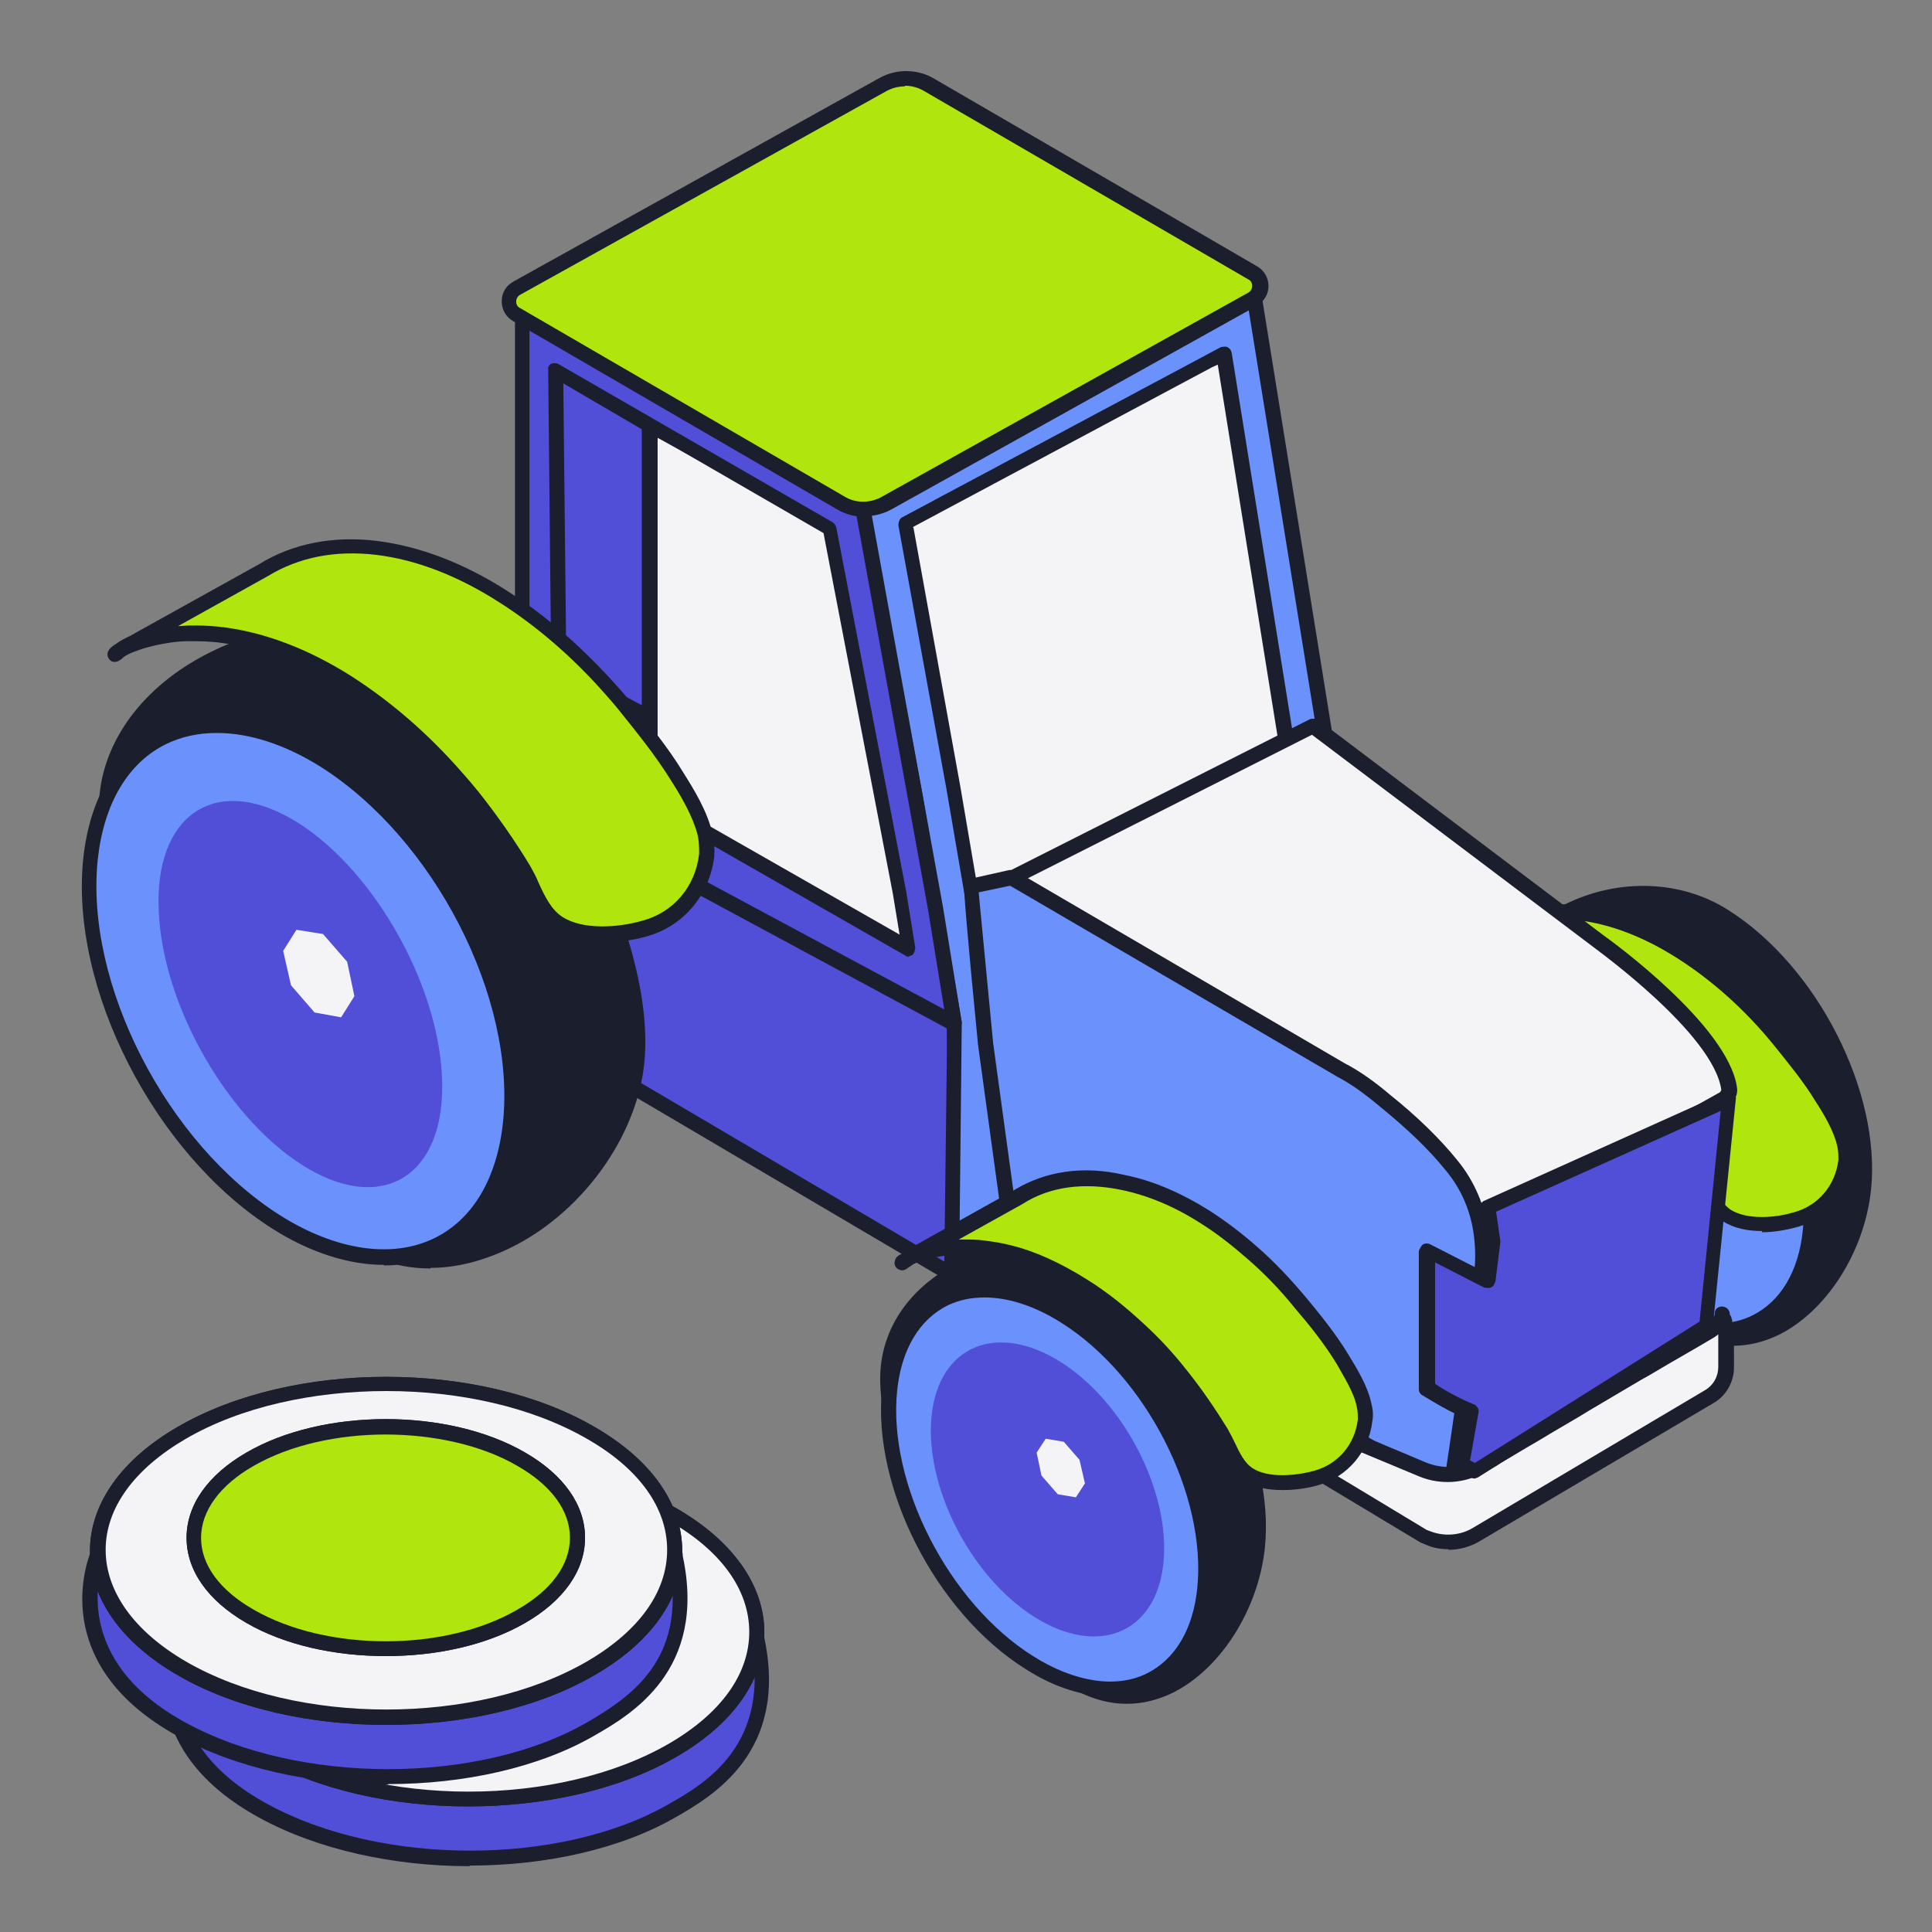
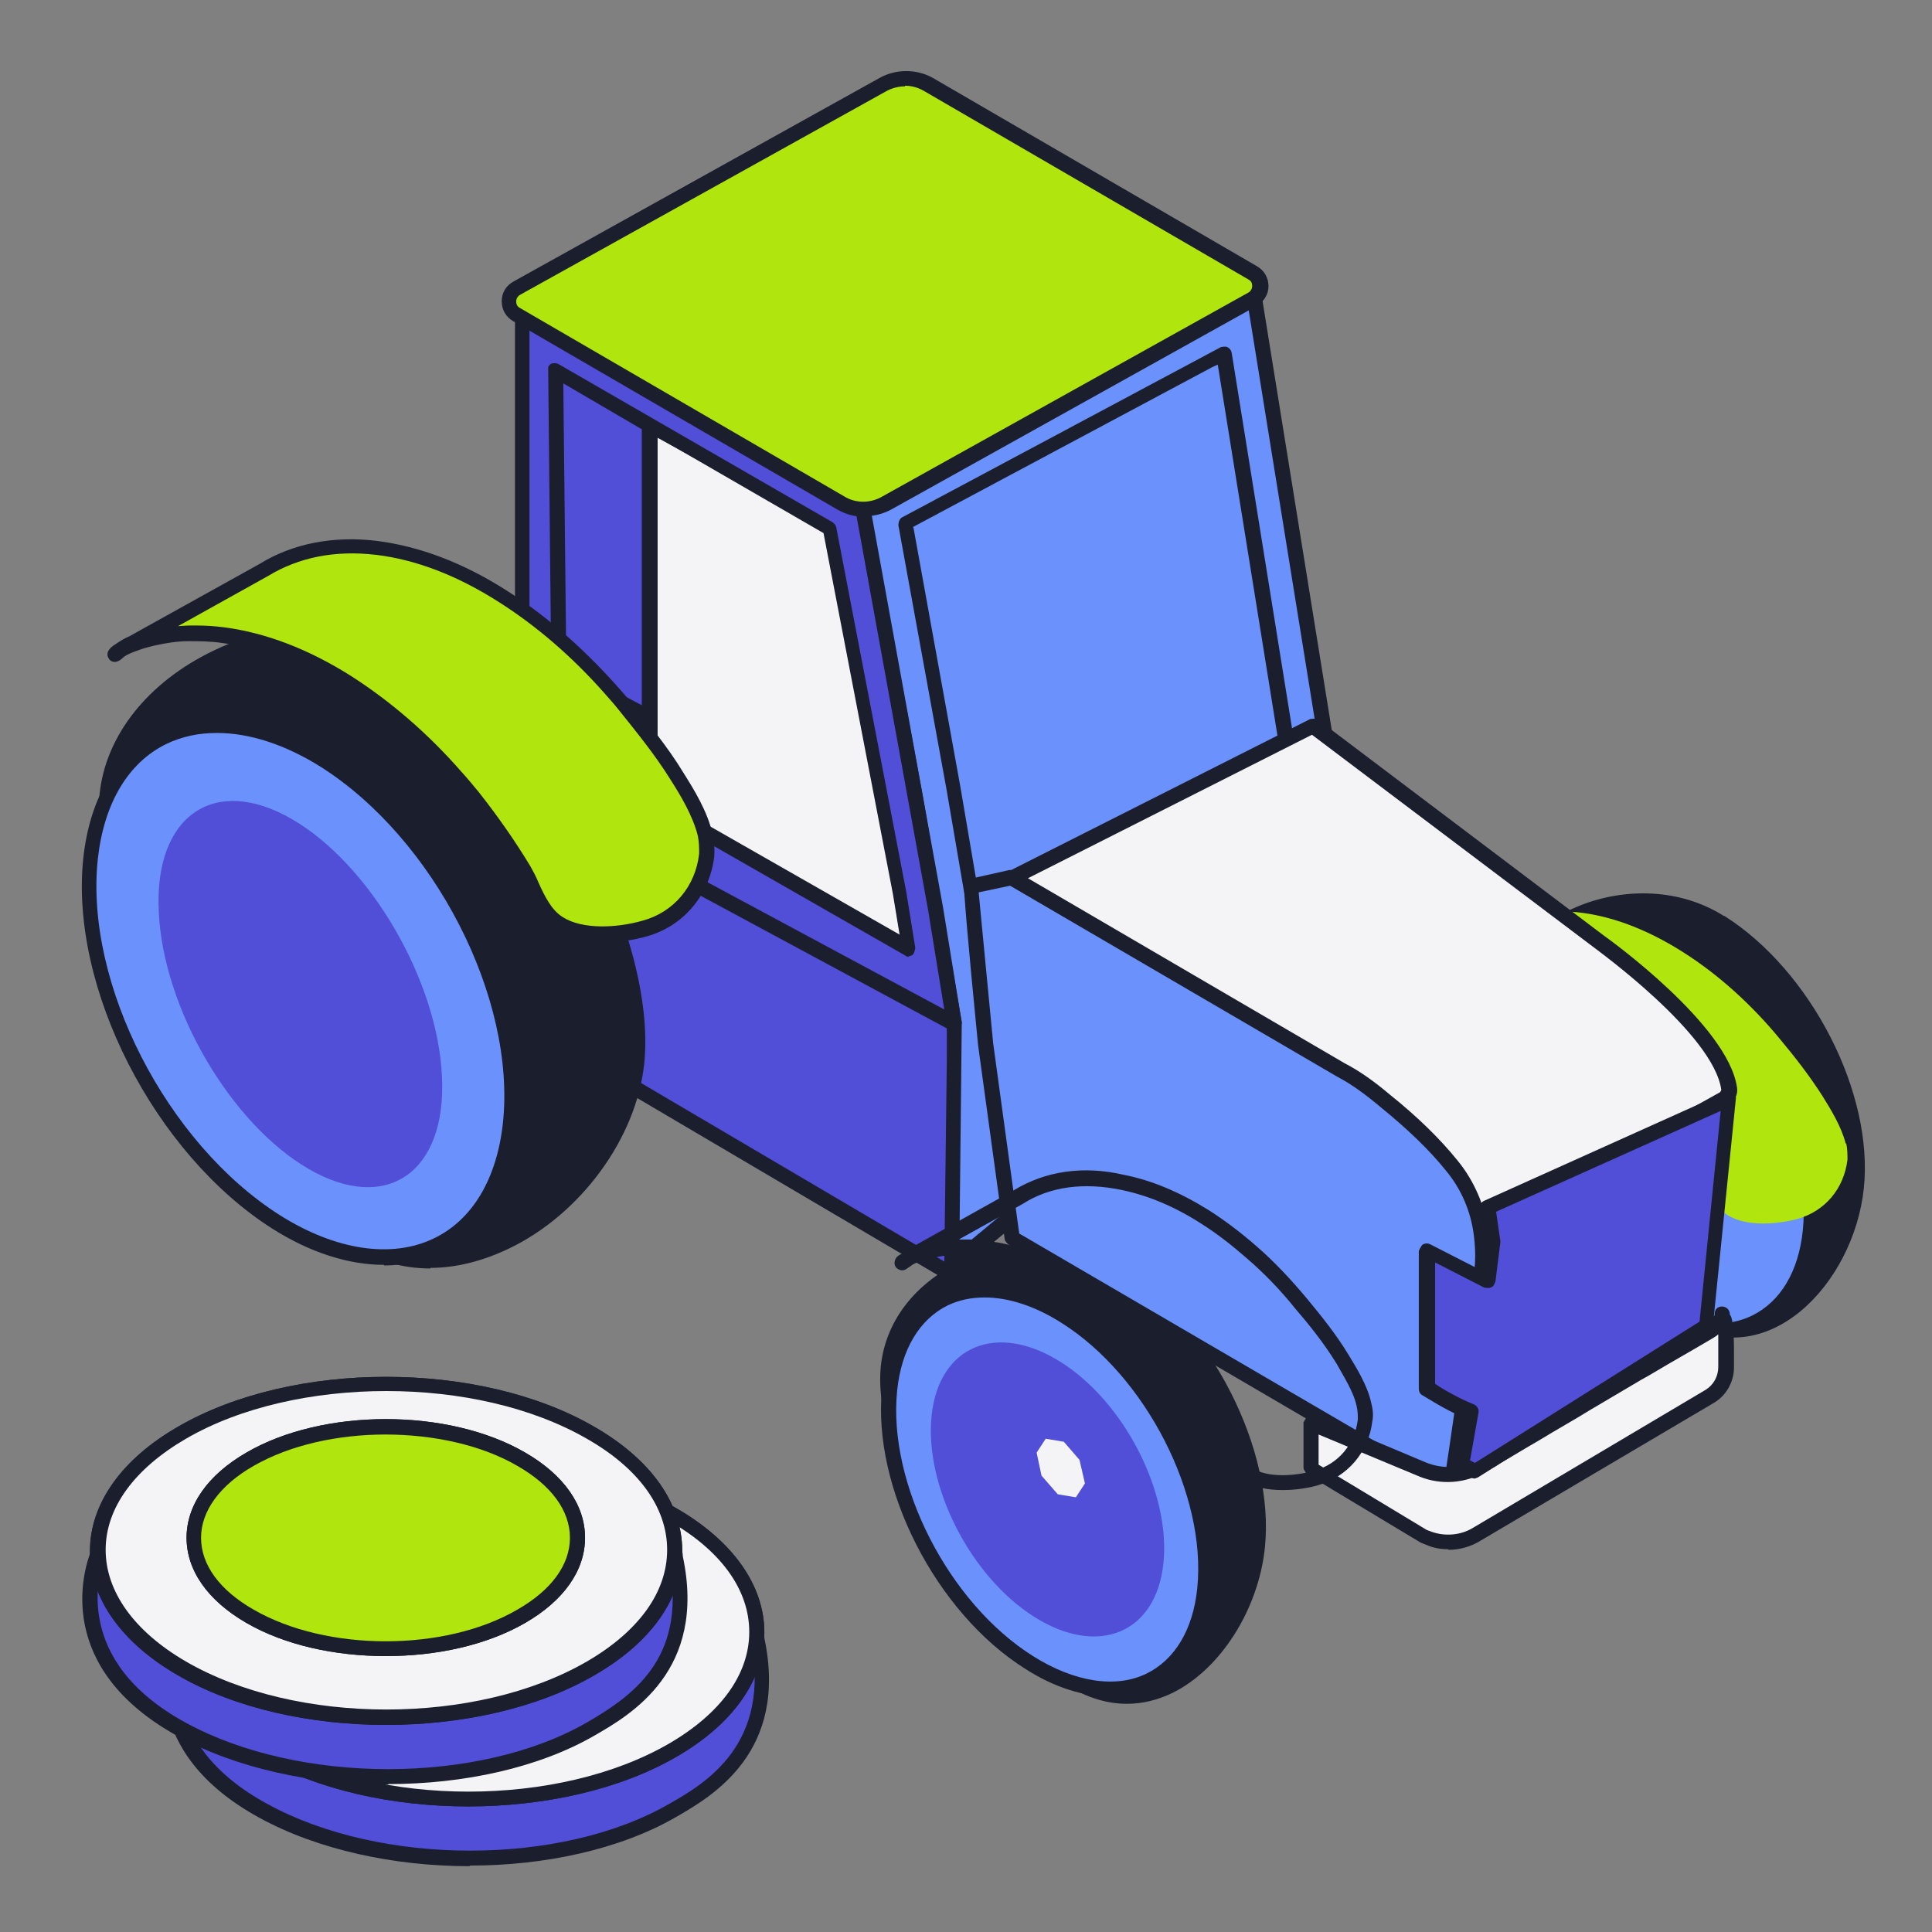
<svg xmlns="http://www.w3.org/2000/svg" viewBox="0 0 32 32">
  <rect x="0" y="0" width="32" height="32" fill="#808080" stroke="none" />
  <defs>
    <style>
      .cls-1, .cls-2, .cls-3, .cls-4, .cls-5, .cls-6, .cls-7, .cls-8, .cls-9, .cls-10 {
        stroke-width: 0px;
      }

      .cls-1, .cls-9 {
        fill: #1b1e2d;
      }

      .cls-2, .cls-4, .cls-5, .cls-6, .cls-9 {
        fill-rule: evenodd;
      }

      .cls-2, .cls-10 {
        fill: #b1e50e;
      }

      .cls-3, .cls-5 {
        fill: #514ed8;
      }

      .cls-4, .cls-7 {
        fill: #6b91fc;
      }

      .cls-11 {
        mix-blend-mode: multiply;
      }

      .cls-6, .cls-8 {
        fill: #f4f4f6;
      }

      .cls-12 {
        isolation: isolate;
      }
    </style>
  </defs>
  <g class="cls-12">
    <g id="Layer_1" data-name="Layer 1">
      <g>
        <g>
          <path class="cls-3" d="M15.88,21.19l-7.23-4.26v-3.94s6.44,3.2,7.08,3.62c.03.02.08.33.08.33l.08,4.25Z" />
          <path class="cls-1" d="M15.88,21.31s-.04,0-.06-.02l-7.23-4.26s-.06-.06-.06-.11v-3.94s.01-.08.05-.11c.04-.02.08-.03.12,0,.26.13,6.46,3.21,7.1,3.63.1.07.14.43.14.44l.08,4.25s-.02.09-.06.11c-.02.01-.04.02-.06.02ZM8.77,16.85l6.98,4.11-.07-4.03s-.03-.19-.05-.25c-.68-.42-5.83-2.99-6.86-3.5v3.67Z" />
        </g>
        <g class="cls-11">
          <polygon class="cls-7" points="16.77 7.71 16.76 2.83 16.03 2.39 16.08 7.35 16.77 7.71" />
          <path class="cls-1" d="M16.77,7.83s-.04,0-.06-.01l-.69-.36s-.07-.06-.07-.11l-.05-4.96s.02-.09.06-.11c.04-.02.09-.02.13,0l.74.43s.06.06.06.11v4.88s-.02.08-.06.11c-.02.01-.04.02-.06.02ZM16.2,7.27l.44.23V2.9s-.49-.29-.49-.29l.05,4.66Z" />
        </g>
        <g>
          <polygon class="cls-7" points="14.8 2.54 14.8 7.44 9.32 10.55 9.32 5.54 14.8 2.54" />
          <path class="cls-1" d="M9.32,10.67s-.04,0-.06-.02c-.04-.02-.06-.06-.06-.11v-5.01s.02-.09.06-.11l5.49-3s.09-.02.12,0c.04.02.06.06.06.11v4.91s-.02.09-.06.11l-5.49,3.11s-.04.02-.06.02ZM9.44,5.61v4.72l5.24-2.96V2.75l-5.24,2.87Z" />
        </g>
        <g>
          <polygon class="cls-7" points="8.65 11.54 9.25 11.86 9.26 11.13 8.65 10.77 8.65 11.54" />
          <path class="cls-1" d="M9.25,11.98s-.04,0-.06-.01l-.61-.32s-.07-.06-.07-.11v-.76s.02-.09.06-.11c.04-.02.09-.02.12,0l.61.36s.06.06.06.11v.73s-.03.08-.06.11c-.02.01-.04.02-.06.02ZM8.77,11.46l.36.19v-.45s-.36-.21-.36-.21v.47Z" />
        </g>
        <g>
          <g>
            <polygon class="cls-8" points="15.08 15.78 14.84 14.38 13.81 8.72 10.76 7.04 10.76 13.65 15.08 15.78" />
            <path class="cls-1" d="M15.08,15.91s-.04,0-.06-.01l-4.32-2.13s-.07-.06-.07-.11v-6.61s.02-.08.06-.11c.04-.02.08-.02.12,0l3.05,1.68s.06.05.06.09l1.03,5.66.23,1.4s-.01.09-.05.12c-.02.02-.05.02-.07.02ZM10.89,13.57l4.03,1.99-.19-1.16-1.02-5.6-2.82-1.55v6.32Z" />
          </g>
          <g>
            <polygon class="cls-7" points="20.76 4.87 14.25 8.32 15.16 13.19 15.81 16.95 15.76 20.97 22.46 15.41 20.76 4.87" />
            <path class="cls-1" d="M15.76,21.1s-.04,0-.05-.01c-.04-.02-.07-.07-.07-.12l.05-4.02-.64-3.75-.91-4.87c0-.05.02-.11.06-.13l6.51-3.44s.08-.02.11,0c.04.02.06.05.07.09l1.7,10.54s0,.09-.04.12l-6.7,5.57s-.05.03-.08.03ZM14.39,8.38l.89,4.78.65,3.77-.04,3.77,6.44-5.35-1.66-10.29-6.27,3.32Z" />
          </g>
          <g>
-             <polygon class="cls-8" points="14.99 8.68 15.79 13.07 16.45 16.89 16.47 17.99 21.76 15.07 20.27 5.86 20.03 5.98 16.71 7.76 14.99 8.68" />
            <path class="cls-1" d="M16.47,18.11s-.04,0-.06-.02c-.04-.02-.06-.06-.06-.11l-.02-1.09-.65-3.8-.8-4.39c0-.05.02-.11.06-.13l5.28-2.82s.08-.02.11,0c.04.02.06.05.07.09l1.48,9.21c0,.05-.02.1-.06.13l-5.29,2.92s-.04.02-.06.02ZM15.13,8.74l.78,4.31.65,3.82.02.9,5.03-2.78-1.44-8.95-.09.04-4.96,2.65Z" />
          </g>
        </g>
        <g>
          <path class="cls-3" d="M15.5,15.05l-1.22-6.71-5.63-3.19v6.4l.61.32.06.03.77.41v1.58h0s.51.28.51.28l.16.09h0s5.05,2.71,5.05,2.71l-.31-1.91ZM10.76,13.27v-6.23l-.62-.36-.93-.54.05,4.96.93.49h0s.55.29.55.29l-1.42-.75-.06-.03-.05-4.96,4.54,2.62,1.16,6.04.15.93-4.3-2.46Z" />
          <path class="cls-1" d="M15.81,17.08s-.04,0-.06-.01l-5.03-2.71s0,0-.01,0l-.67-.36s-.07-.06-.07-.11v-1.51l-1.37-.72s-.07-.06-.07-.11v-6.4s.02-.09.06-.11c.04-.02.09-.02.12,0l5.63,3.19s.05.05.06.09l1.22,6.71s0,0,0,0l.31,1.91s-.01.09-.05.12c-.02.02-.05.02-.07.02ZM10.81,14.13s0,0,.01,0l4.82,2.59-.27-1.66-1.21-6.66-5.39-3.06v6.11l1.37.72s.07.06.07.11v1.51l.59.32ZM15.06,15.85s-.04,0-.06-.02l-4.3-2.46s-.06-.06-.06-.11v-1.3l-1.44-.76s-.07-.06-.07-.11l-.05-4.96s0-.03,0-.05h0s0,0,0,0h0s0,0,0,0h0s.02-.04.04-.05h0s0,0,0,0h0s0,0,0,0h0s0,0,0,0h0s0,0,0,0c.04-.02.09-.02.13,0h0s4.54,2.62,4.54,2.62c.03.02.05.05.06.08l1.16,6.04.15.93s-.01.09-.05.12c-.02.01-.05.02-.07.02ZM10.89,13.19l4.01,2.29-.11-.67-1.15-5.98-2.75-1.59v5.95ZM9.38,11.02l1.25.66v-4.57l-1.3-.76.05,4.67Z" />
        </g>
        <g>
          <g>
            <path class="cls-4" d="M5.37,13.44c-1.47-.93-2.81-.37-2.98,1.24-.17,1.61.89,3.69,2.36,4.62,1.47.93,2.8.37,2.97-1.24.17-1.61-.89-3.69-2.36-4.62Z" />
            <path class="cls-1" d="M6.13,19.88c-.45,0-.95-.16-1.44-.47-1.51-.95-2.59-3.08-2.42-4.74.08-.79.44-1.37,1-1.64.61-.29,1.4-.18,2.17.31h0c1.51.95,2.59,3.08,2.42,4.74-.08.79-.44,1.37-1,1.64-.22.11-.47.16-.73.16ZM4,13.12c-.22,0-.44.04-.62.14-.48.23-.79.75-.86,1.44-.17,1.58.87,3.59,2.3,4.5.7.44,1.4.55,1.92.29.48-.23.79-.75.86-1.44.16-1.57-.87-3.59-2.3-4.5-.45-.28-.9-.43-1.3-.43Z" />
          </g>
          <g>
            <path class="cls-4" d="M5.45,12.7c-1.84-1.16-3.52-.46-3.73,1.56-.21,2.02,1.12,4.62,2.96,5.79,1.84,1.16,3.52.46,3.73-1.56.21-2.02-1.12-4.62-2.96-5.79Z" />
            <path class="cls-1" d="M6.39,20.73c-.56,0-1.18-.2-1.78-.58-1.88-1.19-3.23-3.84-3.01-5.91.1-.98.54-1.7,1.23-2.03.75-.36,1.73-.22,2.69.38,1.88,1.19,3.23,3.84,3.01,5.91-.1.98-.54,1.7-1.23,2.03-.27.13-.58.2-.9.2ZM3.73,12.26c-.29,0-.55.06-.79.17-.61.3-1,.95-1.09,1.83-.21,1.98,1.09,4.53,2.9,5.67.88.56,1.77.69,2.44.37.61-.3,1-.95,1.09-1.83.21-1.98-1.09-4.53-2.9-5.67-.57-.36-1.14-.54-1.65-.54Z" />
          </g>
          <g>
            <path class="cls-4" d="M5.3,13.37c-1.53-.97-2.92-.39-3.09,1.29-.17,1.68.93,3.84,2.45,4.8,1.53.97,2.92.38,3.09-1.29.18-1.68-.93-3.84-2.45-4.8Z" />
            <path class="cls-1" d="M6.08,20.06c-.47,0-.98-.16-1.49-.49-1.56-.99-2.69-3.2-2.51-4.92.09-.82.45-1.42,1.04-1.71.63-.31,1.45-.19,2.25.32h0c1.57.99,2.69,3.2,2.51,4.92-.09.82-.45,1.42-1.04,1.71-.23.11-.49.17-.76.17ZM3.87,13.03c-.23,0-.45.05-.65.14-.5.24-.82.78-.9,1.51-.17,1.64.9,3.74,2.4,4.69.73.46,1.46.57,2.01.3.5-.24.82-.78.9-1.5.17-1.64-.9-3.74-2.4-4.69h0c-.47-.29-.94-.45-1.36-.45Z" />
          </g>
          <g>
            <g>
              <path class="cls-9" d="M7.04,10.94c-1.92-1.21-5.03.12-5.25,2.23-.22,2.1,2.17,6.14,4.09,7.35,1.91,1.21,4.45-.8,4.67-2.9.22-2.11-1.59-5.46-3.51-6.67Z" />
              <path class="cls-1" d="M7.13,21.01c-.47,0-.92-.13-1.33-.39-1.91-1.21-4.38-5.28-4.15-7.47.1-.97.8-1.85,1.88-2.37,1.22-.59,2.58-.57,3.57.05,1.99,1.26,3.79,4.68,3.57,6.79-.13,1.23-1.05,2.49-2.24,3.06-.44.21-.88.32-1.3.32ZM5.35,10.6c-.56,0-1.15.13-1.71.4-1,.48-1.64,1.29-1.74,2.17-.19,1.77,1.91,5.88,4.03,7.23.7.44,1.55.46,2.38.05,1.11-.54,1.98-1.72,2.1-2.86.21-2.03-1.53-5.34-3.45-6.56h0c-.47-.29-1.03-.44-1.62-.44Z" />
            </g>
            <g>
              <path class="cls-4" d="M5.38,12.6c-1.92-1.21-3.66-.48-3.88,1.62-.22,2.1,1.16,4.81,3.08,6.02,1.91,1.21,3.66.48,3.88-1.62.22-2.11-1.16-4.81-3.08-6.02Z" />
              <path class="cls-1" d="M6.36,20.95c-.58,0-1.22-.2-1.85-.6-1.95-1.24-3.36-3.99-3.13-6.14.11-1.01.56-1.76,1.28-2.11.78-.38,1.79-.23,2.79.4h0c1.95,1.23,3.36,3.99,3.13,6.14-.11,1.01-.56,1.76-1.28,2.11-.28.14-.6.21-.94.21ZM3.59,12.14c-.3,0-.58.06-.83.18-.64.31-1.04.99-1.14,1.91-.22,2.06,1.14,4.71,3.02,5.9.92.58,1.85.72,2.55.38.64-.31,1.04-.99,1.14-1.91.22-2.07-1.14-4.71-3.02-5.9-.59-.37-1.18-.56-1.72-.56Z" />
            </g>
            <g>
              <path class="cls-5" d="M4.84,13.57c-1.29-.75-2.29-.06-2.21,1.53.07,1.6,1.19,3.51,2.48,4.26,1.29.75,2.29.06,2.21-1.53-.07-1.59-1.19-3.51-2.48-4.26Z" />
-               <polygon class="cls-6" points="5.87 16.5 5.75 15.93 5.35 15.47 4.91 15.4 4.69 15.75 4.82 16.32 5.21 16.77 5.65 16.85 5.87 16.5" />
            </g>
          </g>
        </g>
        <g>
          <g>
            <path class="cls-4" d="M17.64,22.43c-1.1-.7-2.11-.28-2.23.93-.13,1.21.67,2.77,1.77,3.47,1.1.7,2.11.28,2.23-.93.13-1.21-.67-2.77-1.77-3.47Z" />
            <path class="cls-1" d="M18.21,27.3c-.35,0-.72-.12-1.1-.36-1.14-.72-1.96-2.33-1.83-3.59.06-.6.34-1.05.77-1.26.46-.23,1.07-.14,1.66.23h0c1.14.72,1.96,2.33,1.83,3.59-.06.6-.34,1.05-.77,1.26-.17.08-.36.12-.56.12ZM16.62,22.22c-.16,0-.32.03-.45.1-.35.17-.57.55-.63,1.06-.12,1.17.65,2.67,1.71,3.35.51.33,1.03.4,1.42.22.35-.17.57-.55.63-1.06.12-1.17-.65-2.67-1.71-3.35h0c-.33-.21-.66-.32-.96-.32Z" />
          </g>
          <g>
            <path class="cls-4" d="M17.7,21.88c-1.38-.88-2.64-.35-2.8,1.17-.16,1.52.84,3.47,2.22,4.35,1.38.87,2.64.35,2.8-1.17s-.84-3.47-2.22-4.35Z" />
            <path class="cls-1" d="M18.41,27.94c-.43,0-.9-.15-1.36-.44-1.42-.9-2.44-2.9-2.28-4.47.08-.75.41-1.3.94-1.55.57-.28,1.32-.17,2.05.29h0c1.42.9,2.44,2.9,2.28,4.47-.08.75-.41,1.3-.94,1.55-.21.1-.44.15-.69.15ZM16.41,21.58c-.21,0-.41.04-.58.13-.45.22-.74.7-.8,1.35-.16,1.48.81,3.38,2.16,4.23.65.41,1.31.51,1.8.28.45-.22.74-.7.8-1.35.16-1.48-.82-3.38-2.16-4.23h0c-.42-.27-.84-.4-1.22-.4Z" />
          </g>
          <g>
            <path class="cls-4" d="M17.59,22.38c-1.15-.73-2.19-.29-2.32.97-.13,1.26.69,2.88,1.84,3.61,1.15.73,2.19.29,2.32-.97.13-1.26-.7-2.88-1.84-3.61Z" />
            <path class="cls-1" d="M18.18,27.44c-.36,0-.75-.12-1.14-.37-1.19-.75-2.04-2.42-1.9-3.73.07-.62.35-1.09.79-1.31.48-.24,1.11-.15,1.72.24h0c1.19.75,2.04,2.42,1.9,3.73-.07.63-.35,1.09-.8,1.31-.18.09-.37.13-.58.13ZM16.52,22.16c-.17,0-.33.03-.48.1-.37.18-.6.57-.65,1.11-.13,1.22.67,2.79,1.79,3.49.54.34,1.07.42,1.48.23.37-.18.6-.57.66-1.11.13-1.22-.67-2.79-1.79-3.49h0c-.35-.22-.69-.33-1-.33Z" />
          </g>
          <g>
            <g>
              <path class="cls-9" d="M18.51,21.1c-1.44-.91-3.63-.06-3.79,1.52-.16,1.58,1.62,4.28,3.06,5.19,1.44.91,2.88-.61,3.05-2.19.17-1.58-.87-3.61-2.31-4.52Z" />
              <path class="cls-1" d="M18.66,28.22c-.32,0-.65-.1-.96-.29-1.5-.95-3.28-3.69-3.11-5.31.08-.73.55-1.35,1.31-1.72.88-.43,1.91-.39,2.68.1h0c1.48.93,2.54,3.02,2.37,4.64-.11,1.03-.74,2.01-1.53,2.4-.25.12-.5.18-.75.18ZM17.18,20.85c-.39,0-.8.09-1.17.27-.67.33-1.1.88-1.17,1.52-.16,1.5,1.58,4.17,3,5.07.47.3.98.33,1.47.1.72-.35,1.29-1.25,1.39-2.2.16-1.54-.85-3.52-2.25-4.4-.37-.24-.81-.36-1.27-.36Z" />
            </g>
            <g>
              <path class="cls-4" d="M17.65,21.8c-1.44-.91-2.75-.36-2.91,1.22-.16,1.58.87,3.61,2.31,4.52,1.44.91,2.75.36,2.91-1.22.17-1.58-.87-3.61-2.31-4.52Z" />
              <path class="cls-1" d="M18.39,28.1c-.44,0-.93-.15-1.41-.46-1.48-.93-2.54-3.01-2.37-4.64.08-.77.43-1.34.98-1.61.59-.29,1.37-.18,2.13.3,1.48.93,2.54,3.02,2.37,4.64-.08.77-.43,1.34-.98,1.61-.22.11-.46.16-.72.16ZM16.31,21.49c-.22,0-.42.04-.61.13-.47.23-.77.73-.84,1.41-.16,1.54.85,3.52,2.25,4.4.68.43,1.37.54,1.88.29.47-.23.77-.73.84-1.41.16-1.54-.85-3.52-2.25-4.4h0c-.44-.28-.88-.42-1.27-.42Z" />
            </g>
            <g>
              <path class="cls-9" d="M28.55,15.17c-1.44-.91-3.63-.06-3.79,1.52-.16,1.58,1.62,4.28,3.06,5.19,1.44.91,2.88-.61,3.05-2.19.17-1.58-.87-3.61-2.31-4.52Z" />
-               <path class="cls-1" d="M28.7,22.28c-.32,0-.65-.1-.96-.29-1.5-.95-3.28-3.69-3.11-5.31.08-.72.55-1.35,1.31-1.71.88-.43,1.91-.39,2.68.1,1.48.93,2.54,3.02,2.37,4.64-.11,1.03-.74,2.01-1.53,2.4-.25.12-.5.18-.75.18ZM27.21,14.92c-.39,0-.8.09-1.17.27-.67.33-1.1.88-1.17,1.52-.16,1.5,1.58,4.17,3,5.07.47.3.98.33,1.47.1.72-.35,1.29-1.25,1.39-2.2.16-1.54-.85-3.52-2.25-4.4-.37-.24-.81-.36-1.27-.36Z" />
            </g>
            <g>
              <path class="cls-4" d="M27.68,15.87c-1.44-.91-2.75-.36-2.91,1.22-.16,1.58.87,3.61,2.31,4.52,1.44.91,2.75.36,2.91-1.22.17-1.58-.87-3.61-2.31-4.52Z" />
              <path class="cls-1" d="M28.42,22.17c-.44,0-.93-.16-1.41-.46-1.48-.93-2.54-3.02-2.37-4.64.08-.77.43-1.34.98-1.61.59-.29,1.37-.18,2.13.3h0c1.48.93,2.54,3.02,2.37,4.64-.08.77-.43,1.34-.98,1.61-.22.11-.46.16-.72.16ZM26.34,15.55c-.22,0-.43.04-.61.13-.47.23-.77.73-.84,1.41-.16,1.54.85,3.52,2.25,4.41.68.43,1.37.54,1.88.29.47-.23.77-.73.84-1.41.16-1.54-.85-3.51-2.25-4.4h0c-.44-.28-.88-.42-1.27-.42Z" />
            </g>
            <path class="cls-5" d="M17.57,22.56c-1.06-.67-2.02-.27-2.14.89-.12,1.16.64,2.66,1.7,3.33,1.06.67,2.02.27,2.14-.89.12-1.16-.64-2.66-1.7-3.33Z" />
            <polygon class="cls-6" points="17.97 24.57 17.88 24.18 17.62 23.88 17.32 23.83 17.17 24.06 17.25 24.44 17.52 24.75 17.82 24.8 17.97 24.57" />
          </g>
        </g>
        <g>
          <path class="cls-10" d="M11.68,13.82c-.08-.34-.31-.71-.47-.97-.25-.41-.56-.79-.87-1.17-.08-.1-.16-.19-.25-.28-.52-.59-1.12-1.11-1.77-1.53-.72-.46-1.43-.72-2.09-.8-.71-.08-1.34.05-1.87.37l-1.89,1.05c-.08.05-.17.09-.25.14-.08.04-.16.09-.24.14-.01.01-.05.04-.06.05.02,0,.05-.03.07-.04.02-.01.05-.03.07-.04.07-.05.16-.08.25-.11.09-.03.18-.05.26-.08.19-.04.38-.06.57-.07.18,0,.37,0,.55.03,0,0,.02,0,.02,0,.64.08,1.33.35,2.04.79.67.42,1.27.96,1.79,1.56.1.11.19.22.29.34.31.38.59.79.84,1.21.17.3.28.7.59.89.38.24,1.01.19,1.42.07.57-.16.96-.62,1.03-1.21.01-.1,0-.22-.02-.33Z" />
          <path class="cls-1" d="M9.97,15.59c-.28,0-.57-.05-.79-.19-.25-.16-.38-.43-.5-.67-.04-.09-.08-.18-.13-.26-.25-.42-.53-.82-.83-1.19-.09-.11-.19-.23-.28-.33-.55-.62-1.14-1.14-1.77-1.53-.68-.43-1.35-.69-1.99-.77-.2-.03-.38-.03-.56-.03-.18,0-.37.03-.55.07-.08.02-.17.04-.25.07-.08.03-.15.05-.22.09-.02.01-.05.03-.07.05-.02.02-.06.05-.1.06-.04.01-.09,0-.12-.04-.03-.04-.04-.08-.02-.13.02-.04.05-.07.08-.09,0,0,.02-.02.03-.02.08-.06.17-.11.26-.15.05-.03.11-.06.16-.09l1.98-1.1c.55-.34,1.23-.47,1.95-.38.7.09,1.42.36,2.14.82.65.41,1.25.94,1.8,1.55.08.09.17.19.25.29.29.35.62.75.88,1.18.17.27.4.64.48,1.01h0c.03.13.04.26.03.38-.08.64-.51,1.15-1.12,1.32-.21.06-.47.1-.73.1ZM3.24,10.36c.16,0,.31.01.47.03.69.09,1.4.36,2.11.81.64.41,1.26.94,1.82,1.58.1.11.2.23.29.34.3.38.59.79.85,1.22.05.09.1.18.14.28.1.22.21.45.4.57.33.21.9.18,1.32.06.52-.14.88-.57.94-1.11,0-.09,0-.18-.02-.29-.08-.33-.29-.68-.45-.93-.26-.42-.58-.81-.86-1.16-.08-.1-.16-.19-.24-.28-.53-.6-1.12-1.11-1.75-1.51-.69-.44-1.37-.7-2.03-.78-.68-.08-1.28.04-1.79.35l-1.49.83c.06,0,.13-.01.2-.01.04,0,.07,0,.11,0Z" />
        </g>
        <g>
          <path class="cls-10" d="M14.69,8.34l6.05-3.37c.17-.1.18-.34,0-.44l-5.37-3.12c-.23-.14-.52-.14-.76,0l-6.06,3.37c-.17.1-.17.34,0,.44l5.37,3.12c.23.14.52.14.76,0Z" />
          <path class="cls-1" d="M14.32,8.56c-.16,0-.31-.04-.45-.12l-5.37-3.12c-.12-.07-.19-.19-.19-.33,0-.14.07-.26.2-.33l6.06-3.37c.27-.15.61-.15.88,0l5.37,3.12c.12.07.19.19.19.33,0,.14-.08.26-.2.33l-6.05,3.37h0c-.13.07-.28.11-.43.11ZM14.99,1.43c-.11,0-.22.03-.31.08l-6.06,3.37c-.06.03-.07.09-.07.11,0,.02,0,.08.06.11l5.37,3.12c.19.12.44.12.64,0l6.05-3.37c.06-.03.07-.09.07-.11,0-.02,0-.08-.06-.11l-5.37-3.12c-.1-.06-.21-.09-.32-.09Z" />
        </g>
        <g>
          <path class="cls-2" d="M30.57,18.94c-.07-.28-.25-.57-.38-.78-.21-.33-.45-.64-.7-.94-.46-.56-1.01-1.07-1.63-1.46-1.22-.77-2.37-.85-3.19-.35l-.86.48h-.4s-.66.31-.66.31v.28c.4-.2.87-.27,1.38-.2.52.07,1.08.28,1.66.64.64.41,1.91,1.16,2.39,1.75.25.31-.23.41-.03.74.14.24.22.56.47.72.31.19.81.15,1.15.06.46-.13.77-.5.83-.98,0-.08,0-.18-.02-.27Z" />
-           <path class="cls-1" d="M29.19,20.39c-.23,0-.46-.04-.65-.16-.21-.13-.31-.36-.41-.55-.03-.07-.07-.14-.11-.21-.14-.23-.04-.4.03-.51.06-.1.08-.13.01-.22-.41-.51-1.43-1.15-2.11-1.57l-.24-.15c-.55-.35-1.09-.56-1.61-.62-.48-.06-.93,0-1.31.19-.04.02-.08.02-.12,0-.04-.02-.06-.06-.06-.11v-.28s.03-.09.07-.11l.66-.31s.02-.02.05-.01h.37s.84-.46.84-.46c.89-.54,2.1-.42,3.32.35.6.38,1.16.88,1.66,1.49.25.3.5.62.71.96.14.22.32.52.39.82h0c.03.11.03.22.02.31-.06.53-.42.94-.92,1.08-.18.05-.39.09-.6.09ZM23.76,16.13c.12,0,.25,0,.38.03.55.07,1.13.29,1.71.66l.24.15c.69.43,1.74,1.09,2.17,1.63.18.23.08.4,0,.51-.06.1-.09.15-.03.25.04.07.08.15.12.23.09.18.17.35.32.45.26.16.71.14,1.04.04.41-.11.69-.45.74-.87,0-.07,0-.14-.02-.23h0c-.06-.26-.23-.54-.36-.74-.2-.33-.45-.63-.69-.93-.48-.59-1.02-1.07-1.6-1.44-1.13-.72-2.25-.84-3.06-.35l-.87.48s-.03.02-.06.02h-.37s-.56.27-.56.27c.28-.11.57-.16.89-.16Z" />
        </g>
        <g>
          <path class="cls-8" d="M26.5,15.6l-4.74-3.58-5.01,2.53.08.05s-.13.09-.13.09c-.37.29,5.94,4.81,5.94,4.81l.02.31,1.1.28h.03c.29.19.33.37.71.39l4.07-2.28c.06-.03.1-.1.08-.17-.14-.99-2.15-2.43-2.15-2.43Z" />
          <path class="cls-1" d="M24.49,20.6h0c-.3-.02-.43-.13-.56-.24-.06-.05-.12-.1-.21-.15l-1.09-.28c-.05-.01-.09-.06-.09-.11v-.25c-1.48-1.05-5.97-4.31-5.98-4.84,0-.05.02-.1.06-.14,0,0,0,0,0,0,0-.01,0-.03,0-.04,0-.04.03-.08.07-.11l5.01-2.53s.09-.02.13.01l4.74,3.58c.1.07,2.05,1.48,2.2,2.51.02.12-.04.24-.15.3l-4.07,2.28s-.04.02-.06.02ZM22.77,19.71l1.01.26s.04.02.05.02c.11.06.18.13.24.18.12.1.19.16.38.18l4.04-2.26s.02-.03.02-.04c-.13-.93-2.08-2.33-2.1-2.35,0,0,0,0,0,0l-4.68-3.53-4.79,2.42s0,.01,0,.02c0,.04-.03.08-.07.11-.02,0-.04.03-.07.04.26.46,3.18,2.71,5.89,4.65.03.02.05.06.05.09v.22Z" />
        </g>
        <g>
          <path class="cls-7" d="M24.53,20.45c-.06-.41-.22-.8-.49-1.12-.32-.39-.72-.76-1.1-1.07-.23-.2-.47-.37-.73-.51l-4.83-2.82-.63-.37-.67.14s.25,2.61.25,2.61l.44,3.21,7.25,4.24s.29-1.92.47-3.22l.03-.18c.01-.09.02-.17.03-.25,0-.05.01-.1.01-.15.01-.17,0-.34-.02-.5Z" />
          <path class="cls-1" d="M24.01,24.87s-.04,0-.06-.02l-7.25-4.24s-.06-.05-.06-.09l-.44-3.21q-.26-2.65-.23-2.69s.05-.05.08-.06l.67-.15s.06,0,.09.01l5.46,3.19c.25.13.49.3.75.52.45.36.83.73,1.12,1.09.28.34.45.75.52,1.18.03.17.04.35.02.53,0,.05,0,.11-.01.16v.07c-.02.06-.02.12-.03.18l-.02.17c-.18,1.3-.47,3.22-.47,3.22,0,.04-.03.08-.07.09-.02,0-.04.01-.05.01ZM16.88,20.43l7.04,4.11c.08-.51.29-1.98.44-3.04l.03-.18c0-.06.02-.12.02-.18v-.07s.02-.09.02-.14c.01-.17,0-.33-.02-.48,0,0,0,0,0,0-.05-.39-.21-.76-.46-1.06-.28-.35-.65-.7-1.08-1.05-.25-.21-.48-.38-.71-.5l-5.43-3.17-.52.11c.04.41.18,1.89.24,2.5l.43,3.14Z" />
        </g>
        <g>
          <path class="cls-8" d="M28.59,22.5v.14c0,.2-.1.38-.27.48l-3.86,2.28c-.23.14-.53.17-.79.07l-.1-.04-1.86-1.12v-.75s1.85.77,1.85.77h.01c.32.14.68.11.97-.06.08-.05.16-.1.24-.15.21-.12.42-.24.63-.37.28-.16.56-.33.84-.5.29-.17.59-.35.88-.52.26-.15.51-.3.76-.45.13-.08.26-.15.39-.23.04-.02.08-.05.11-.08.04-.04.08-.09.1-.15.01-.03.02-.05.02-.08,0,.02.02.04.02.05,0,.02.01.04.02.07,0,.04.01.08.02.12.02.17.01.34.01.51Z" />
          <path class="cls-1" d="M23.99,25.66c-.12,0-.25-.02-.36-.07l-.1-.04-1.88-1.13s-.06-.07-.06-.11v-.75s.04-.08.07-.1c.03-.02.08-.03.12-.01l1.83.77c.29.12.61.1.87-.05l.11-.06s.09-.05.14-.08c.22-.12.42-.25.63-.37l.25-.15c.19-.11.39-.23.58-.35.29-.17.59-.35.88-.52.15-.08.29-.17.43-.25l.45-.26c.09-.06.18-.11.28-.17.04-.02.07-.04.08-.06.04-.04.06-.07.08-.11h.01s0-.02,0-.03c0-.07.05-.12.12-.12.06,0,.12.04.13.11,0,0,0,.01,0,.02.03.04.03.07.04.1,0,.01,0,.04.01.07v.04c.02.15.02.29.02.42v.25c0,.24-.13.47-.34.59l-3.86,2.28c-.16.1-.35.15-.53.15ZM21.84,24.26l1.79,1.08.08.03c.22.08.48.06.68-.06l3.86-2.29c.13-.08.21-.22.21-.38v-.25c0-.1,0-.2,0-.29-.03.03-.07.05-.1.07-.1.06-.19.11-.29.17l-.45.26c-.14.08-.28.17-.43.25-.29.17-.59.35-.88.52-.19.12-.39.23-.59.35l-.25.15c-.21.12-.42.25-.63.37-.04.03-.09.06-.14.08l-.1.06c-.33.19-.73.22-1.08.08l-1.68-.7v.5Z" />
        </g>
        <g>
-           <path class="cls-10" d="M22.57,23.26c-.06-.27-.24-.55-.36-.76-.2-.32-.44-.62-.68-.91-.25-.3-.52-.58-.81-.84-.24-.21-.5-.41-.77-.58-.47-.3-.93-.49-1.37-.58-.65-.14-1.25-.05-1.73.24l-1.48.82c-.07.04-.13.07-.2.11-.06.04-.13.07-.19.12-.01,0-.04.03-.05.04.02,0,.03-.02.05-.03.02-.01.04-.02.05-.04.06-.04.12-.06.19-.08.07-.02.14-.04.21-.06.15-.03.29-.05.45-.06.15,0,.29,0,.43.02.13.02.27.04.41.08.39.1.79.28,1.2.54.34.21.66.47.95.75.25.23.47.47.68.74.24.3.46.61.66.94.14.23.22.54.46.69.3.19.79.15,1.11.06.44-.13.75-.49.81-.95.01-.08,0-.17-.02-.26Z" />
          <path class="cls-1" d="M21.24,24.68c-.23,0-.46-.04-.63-.15-.2-.13-.31-.34-.4-.53-.03-.07-.07-.14-.1-.21-.2-.33-.41-.64-.65-.93-.21-.27-.44-.51-.67-.72-.3-.29-.61-.53-.93-.73-.4-.25-.8-.43-1.17-.53-.13-.04-.27-.06-.39-.08-.16-.02-.29-.03-.41-.02-.14,0-.28.02-.42.05-.07.01-.13.03-.19.05-.07.02-.12.04-.17.07,0,0-.05.04-.06.04-.02.02-.04.03-.06.04-.04.02-.09.01-.13-.02-.04-.03-.05-.08-.04-.12.01-.05.04-.09.11-.12.05-.04.11-.07.17-.11l1.7-.95c.51-.31,1.14-.41,1.82-.25.46.09.93.29,1.41.59.28.18.54.38.78.59.3.26.57.55.83.86.24.29.49.6.69.93.14.23.32.52.38.8.03.11.04.21.02.31-.06.51-.41.92-.9,1.06-.17.05-.38.08-.58.08ZM15.97,20.53c.11,0,.22,0,.36.02.14.02.28.04.43.08.4.1.81.29,1.24.56.34.21.66.47.97.76.24.22.47.47.69.75.24.3.46.62.67.96.04.07.08.15.12.23.08.17.16.34.3.43.25.16.69.13,1.02.04.39-.11.67-.43.72-.85,0-.06,0-.14-.02-.22,0,0,0,0,0,0-.05-.24-.22-.5-.33-.7-.21-.34-.44-.63-.69-.92-.24-.3-.51-.58-.8-.83-.23-.2-.48-.4-.75-.57-.45-.29-.89-.47-1.32-.56-.62-.13-1.19-.06-1.64.23l-1.06.59s.08,0,.12,0Z" />
        </g>
        <g>
          <path class="cls-3" d="M28.65,18.2l-4,1.8.08.57-.08.64h-.02s-.98-.5-.98-.5v2.28s.41.27.72.39v.02s-.16.85-.16.85l.23.11,3.83-2.41.38-3.76Z" />
          <path class="cls-1" d="M24.44,24.49s-.04,0-.06-.01l-.23-.11s-.08-.08-.07-.13l.14-.77c-.3-.13-.64-.35-.66-.36-.04-.02-.06-.06-.06-.11v-2.28s.03-.08.07-.11c.04-.02.08-.02.12,0l.84.43.06-.46-.08-.56c0-.05.02-.11.07-.13l4-1.8s.09-.01.12.01c.04.03.06.07.05.11l-.38,3.76s-.03.07-.06.09l-3.83,2.41s-.04.02-.07.02ZM24.35,24.19l.08.04,3.72-2.34.35-3.49-3.72,1.67.07.48s0,.02,0,.03l-.08.64s-.02.07-.05.09c-.03.02-.06.03-.1.02-.01,0-.04,0-.05-.01l-.8-.41v2.01c.11.08.41.25.64.34.05.02.09.08.08.13l-.14.79Z" />
        </g>
      </g>
      <g>
        <g>
          <g>
            <path class="cls-3" d="M4.36,26.09c-1.05.6-1.53.22-1.4,1.01-.14.35-.53,1.84,1.4,2.9s4.91,1.07,6.77,0c.7-.4,1.78-1.09,1.41-2.86,0-.18-.24-.37-1.41-1.05-1.86-1.07-4.91-1.07-6.77,0Z" />
            <path class="cls-1" d="M7.78,30.91c-1.25,0-2.51-.27-3.48-.8-2-1.09-1.6-2.64-1.46-3.02-.08-.54.13-.63.54-.74.23-.06.53-.14.92-.37h0c1.9-1.1,4.99-1.1,6.89,0,1.21.7,1.47.9,1.47,1.15.4,1.89-.86,2.62-1.47,2.97-.92.53-2.16.8-3.41.8ZM4.42,26.2h0c-.42.24-.74.33-.98.39-.37.1-.42.11-.35.49,0,.02,0,.04,0,.06-.11.28-.54,1.72,1.34,2.74,1.88,1.03,4.86,1.03,6.65,0,.6-.34,1.71-.99,1.35-2.73,0-.16-.52-.48-1.35-.96-1.83-1.06-4.81-1.06-6.64,0Z" />
          </g>
          <g>
            <g>
              <path class="cls-7" d="M4.37,25.08c-1.86,1.07-1.86,2.83,0,3.91s4.91,1.07,6.77,0,1.86-2.83,0-3.91-4.91-1.07-6.77,0Z" />
              <path class="cls-1" d="M7.76,29.92c-1.25,0-2.5-.27-3.45-.82-.94-.54-1.46-1.28-1.46-2.06s.52-1.52,1.46-2.06c1.9-1.1,4.99-1.1,6.89,0,.94.54,1.46,1.28,1.46,2.06s-.52,1.52-1.46,2.06c-.95.55-2.2.82-3.45.82ZM7.76,24.4c-1.2,0-2.41.26-3.32.79-.86.5-1.33,1.15-1.33,1.84s.47,1.35,1.33,1.85c1.83,1.06,4.81,1.06,6.64,0,.86-.5,1.33-1.15,1.33-1.85s-.47-1.35-1.33-1.84c-.92-.53-2.12-.79-3.32-.79Z" />
            </g>
            <g>
              <path class="cls-8" d="M4.37,25.08c-1.86,1.07-1.86,2.83,0,3.91s4.91,1.07,6.77,0,1.86-2.83,0-3.91-4.91-1.07-6.77,0Z" />
              <path class="cls-1" d="M7.76,29.92c-1.25,0-2.5-.27-3.45-.82-.94-.54-1.46-1.28-1.46-2.06s.52-1.52,1.46-2.06c1.9-1.1,4.99-1.1,6.89,0,.94.54,1.46,1.28,1.46,2.06s-.52,1.52-1.46,2.06c-.95.55-2.2.82-3.45.82ZM7.76,24.4c-1.2,0-2.41.26-3.32.79-.86.5-1.33,1.15-1.33,1.84s.47,1.35,1.33,1.85c1.83,1.06,4.81,1.06,6.64,0,.86-.5,1.33-1.15,1.33-1.85s-.47-1.35-1.33-1.84c-.92-.53-2.12-.79-3.32-.79Z" />
            </g>
          </g>
          <g>
            <g>
              <path class="cls-7" d="M5.5,25.53c-1.24.71-1.24,1.88,0,2.6s3.26.71,4.5,0,1.24-1.88,0-2.6-3.26-.71-4.5,0Z" />
              <path class="cls-1" d="M7.75,28.78c-.84,0-1.67-.18-2.31-.55-.64-.37-.99-.87-.99-1.41,0-.54.35-1.04.99-1.41h0c1.28-.74,3.35-.74,4.62,0,.64.37.99.87.99,1.41,0,.54-.35,1.04-.99,1.41-.64.37-1.48.55-2.31.55ZM7.75,25.11c-.79,0-1.58.17-2.19.52h0c-.56.32-.87.74-.87,1.19,0,.45.31.87.87,1.19,1.21.7,3.17.7,4.37,0,.56-.32.87-.75.87-1.19,0-.45-.31-.87-.87-1.19-.6-.35-1.4-.52-2.19-.52Z" />
            </g>
            <g>
              <path class="cls-10" d="M5.5,25.53c-1.24.71-1.24,1.88,0,2.6s3.26.71,4.5,0,1.24-1.88,0-2.6-3.26-.71-4.5,0Z" />
              <path class="cls-1" d="M7.75,28.78c-.84,0-1.67-.18-2.31-.55-.64-.37-.99-.87-.99-1.41,0-.54.35-1.04.99-1.41h0c1.28-.74,3.35-.74,4.62,0,.64.37.99.87.99,1.41,0,.54-.35,1.04-.99,1.41-.64.37-1.48.55-2.31.55ZM7.75,25.11c-.79,0-1.58.17-2.19.52h0c-.56.32-.87.74-.87,1.19,0,.45.31.87.87,1.19,1.21.7,3.17.7,4.37,0,.56-.32.87-.75.87-1.19,0-.45-.31-.87-.87-1.19-.6-.35-1.4-.52-2.19-.52Z" />
            </g>
          </g>
        </g>
        <g>
          <g>
            <path class="cls-3" d="M3.01,24.74c-1.05.6-1.31.46-1.4,1.01-.14.35-.53,1.84,1.4,2.9s4.91,1.07,6.77,0c.7-.4,1.78-1.09,1.41-2.86,0-.18-.24-.37-1.41-1.05-1.86-1.07-4.91-1.07-6.77,0Z" />
            <path class="cls-1" d="M6.43,29.56c-1.25,0-2.51-.27-3.48-.8-2.06-1.13-1.57-2.74-1.45-3.05.06-.41.25-.5.64-.67.19-.09.46-.21.81-.41,1.9-1.1,4.99-1.1,6.89,0,1.21.7,1.47.9,1.47,1.15.4,1.89-.86,2.62-1.47,2.97-.92.53-2.16.8-3.41.8ZM6.39,24.05c-1.2,0-2.41.26-3.32.79h0c-.36.21-.63.33-.83.42-.38.17-.46.2-.5.5-.11.3-.55,1.74,1.33,2.77,1.88,1.03,4.86,1.03,6.65,0,.83-.48,1.68-1.12,1.35-2.73,0-.16-.52-.48-1.35-.96-.92-.53-2.12-.79-3.32-.79Z" />
          </g>
          <g>
            <g>
              <path class="cls-7" d="M3.02,23.73c-1.86,1.07-1.86,2.83,0,3.91s4.91,1.07,6.77,0,1.86-2.83,0-3.91-4.91-1.07-6.77,0Z" />
              <path class="cls-1" d="M6.4,28.57c-1.25,0-2.5-.27-3.45-.82-.94-.54-1.46-1.28-1.46-2.06s.52-1.52,1.46-2.06h0c1.9-1.1,4.99-1.1,6.89,0,.94.54,1.46,1.27,1.46,2.06s-.52,1.52-1.46,2.06c-.95.55-2.2.82-3.45.82ZM6.4,23.04c-1.2,0-2.41.26-3.32.79h0c-.86.5-1.33,1.15-1.33,1.84s.47,1.35,1.33,1.85c1.83,1.06,4.81,1.06,6.64,0,.86-.5,1.33-1.15,1.33-1.85s-.47-1.35-1.33-1.84c-.92-.53-2.12-.79-3.32-.79Z" />
            </g>
            <g>
              <path class="cls-8" d="M3.02,23.73c-1.86,1.07-1.86,2.83,0,3.91s4.91,1.07,6.77,0,1.86-2.83,0-3.91-4.91-1.07-6.77,0Z" />
              <path class="cls-1" d="M6.4,28.57c-1.25,0-2.5-.27-3.45-.82-.94-.54-1.46-1.28-1.46-2.06s.52-1.52,1.46-2.06h0c1.9-1.1,4.99-1.1,6.89,0,.94.54,1.46,1.27,1.46,2.06s-.52,1.52-1.46,2.06c-.95.55-2.2.82-3.45.82ZM6.4,23.04c-1.2,0-2.41.26-3.32.79h0c-.86.5-1.33,1.15-1.33,1.84s.47,1.35,1.33,1.85c1.83,1.06,4.81,1.06,6.64,0,.86-.5,1.33-1.15,1.33-1.85s-.47-1.35-1.33-1.84c-.92-.53-2.12-.79-3.32-.79Z" />
            </g>
          </g>
          <g>
            <g>
              <path class="cls-7" d="M4.14,24.17c-1.24.71-1.24,1.88,0,2.6s3.26.71,4.5,0,1.24-1.88,0-2.6-3.26-.71-4.5,0Z" />
              <path class="cls-1" d="M6.39,27.43c-.84,0-1.67-.18-2.31-.55-.64-.37-.99-.87-.99-1.41,0-.54.35-1.04.99-1.41,1.27-.74,3.35-.74,4.62,0,.64.37.99.87.99,1.41,0,.54-.35,1.04-.99,1.41-.64.37-1.47.55-2.31.55ZM6.39,23.76c-.79,0-1.58.17-2.19.52-.56.32-.87.75-.87,1.19,0,.45.31.87.87,1.19,1.21.7,3.17.7,4.37,0,.56-.32.87-.74.87-1.19,0-.45-.31-.87-.87-1.19-.6-.35-1.4-.52-2.19-.52Z" />
            </g>
            <g>
              <path class="cls-10" d="M4.14,24.17c-1.24.71-1.24,1.88,0,2.6s3.26.71,4.5,0,1.24-1.88,0-2.6-3.26-.71-4.5,0Z" />
              <path class="cls-1" d="M6.39,27.43c-.84,0-1.67-.18-2.31-.55-.64-.37-.99-.87-.99-1.41,0-.54.35-1.04.99-1.41,1.27-.74,3.35-.74,4.62,0,.64.37.99.87.99,1.41,0,.54-.35,1.04-.99,1.41-.64.37-1.47.55-2.31.55ZM6.39,23.76c-.79,0-1.58.17-2.19.52-.56.32-.87.75-.87,1.19,0,.45.31.87.87,1.19,1.21.7,3.17.7,4.37,0,.56-.32.87-.74.87-1.19,0-.45-.31-.87-.87-1.19-.6-.35-1.4-.52-2.19-.52Z" />
            </g>
          </g>
        </g>
      </g>
    </g>
  </g>
</svg>